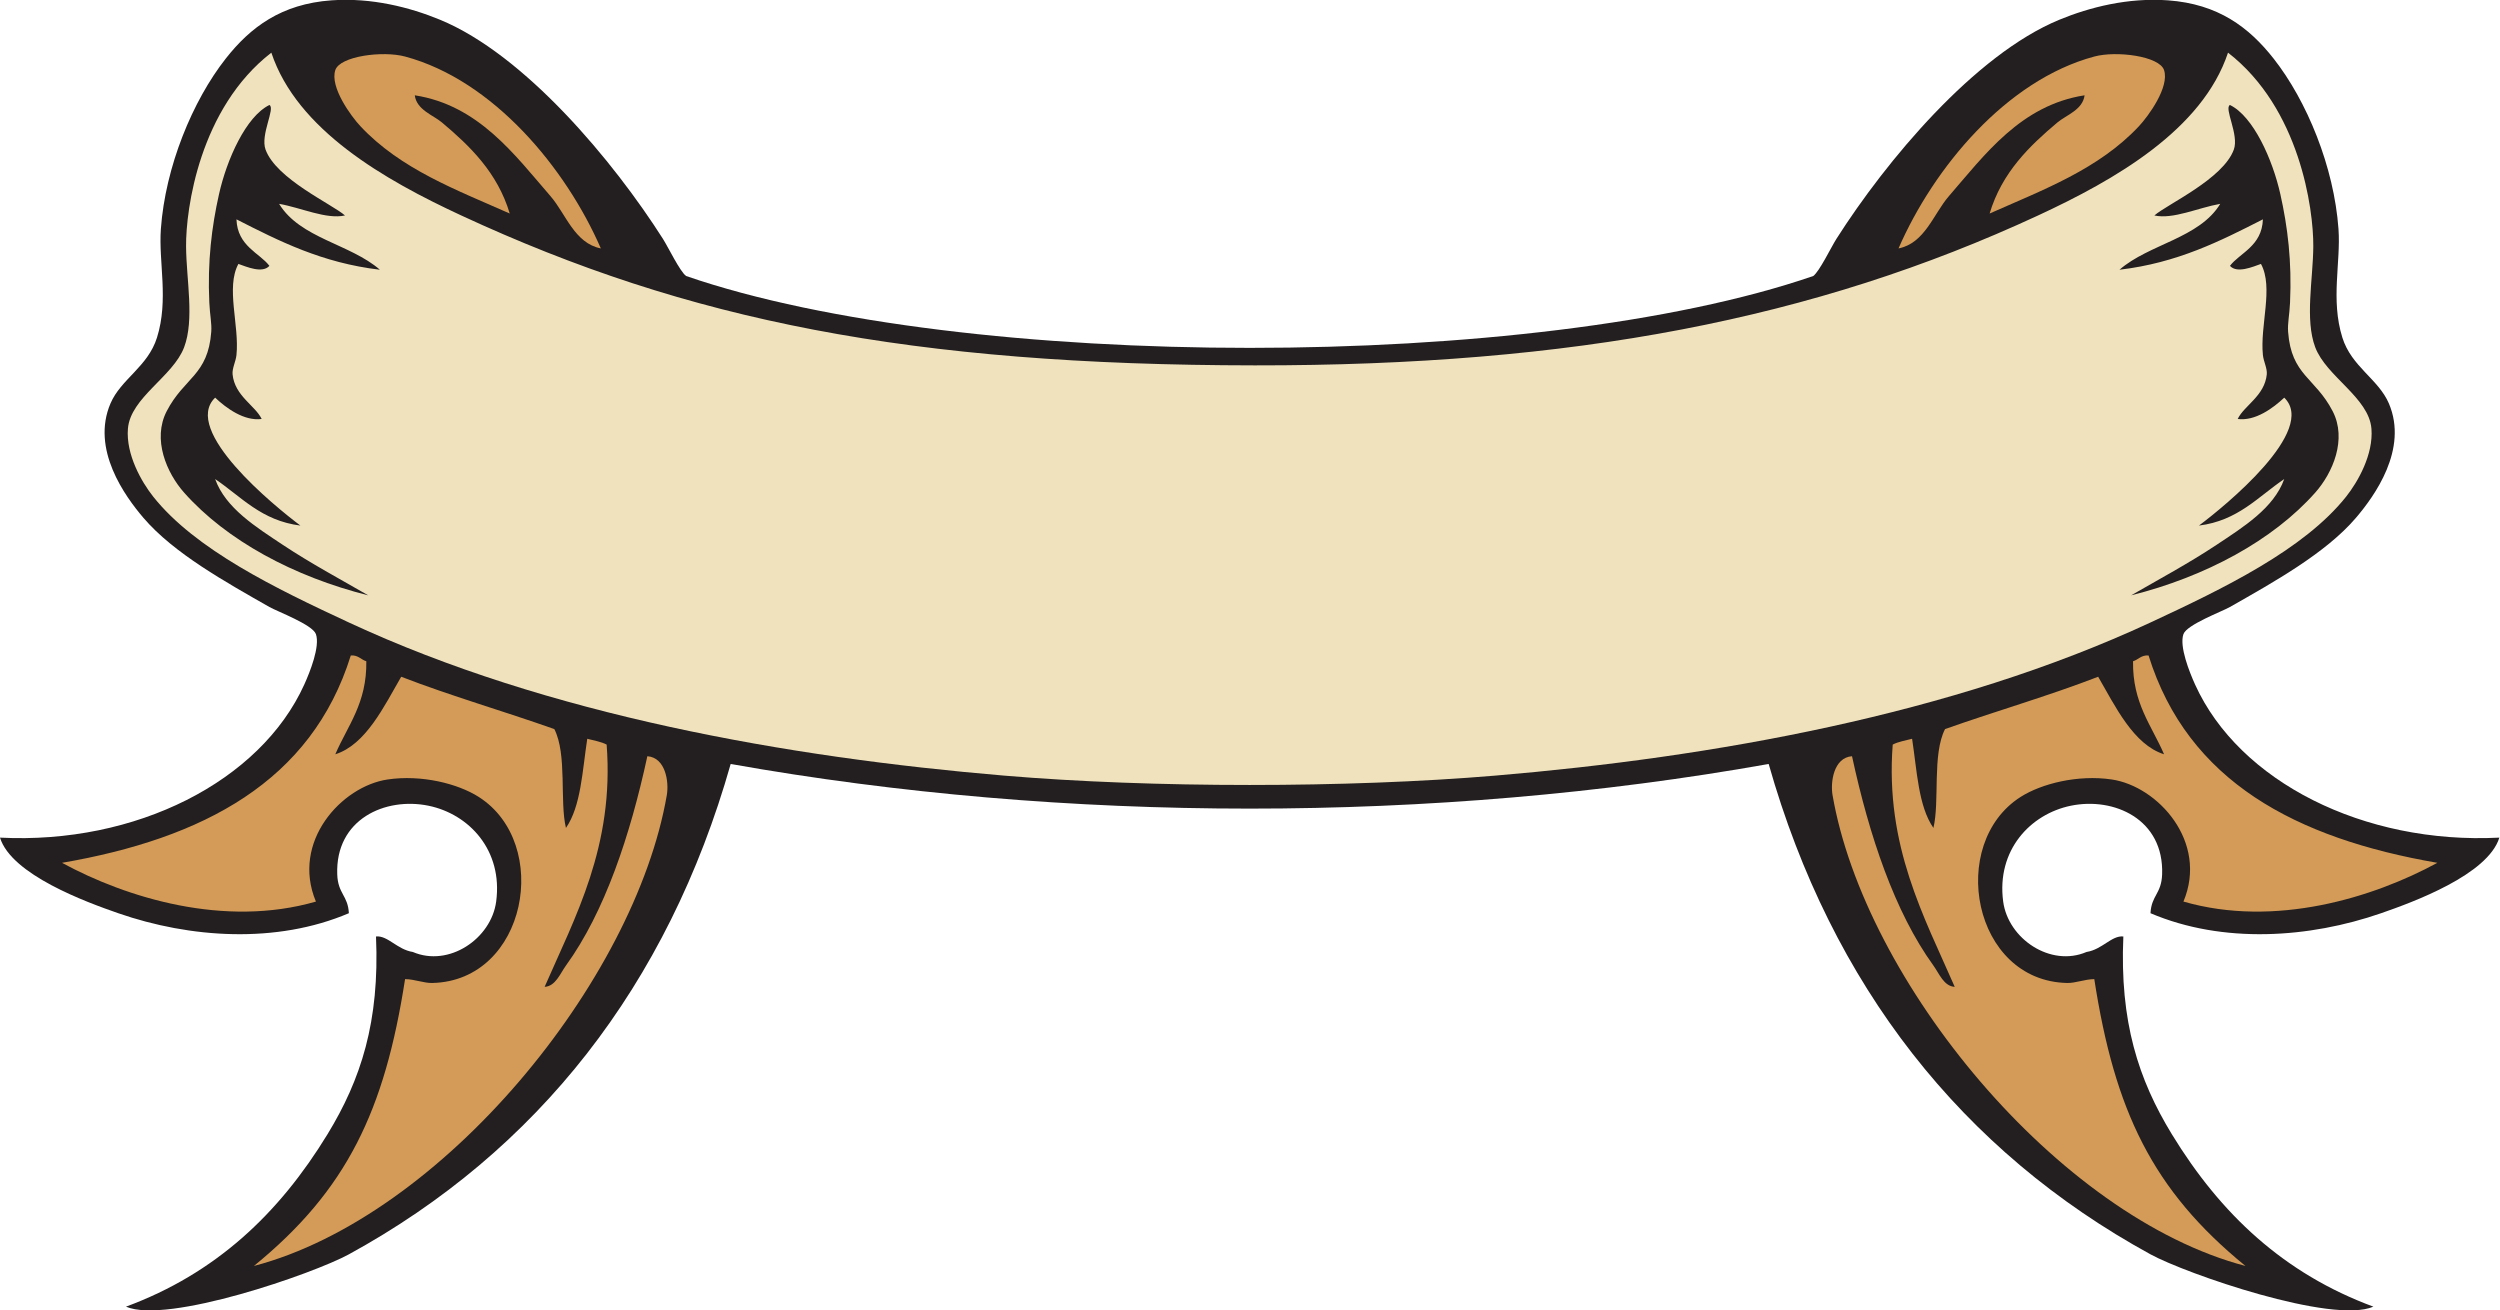
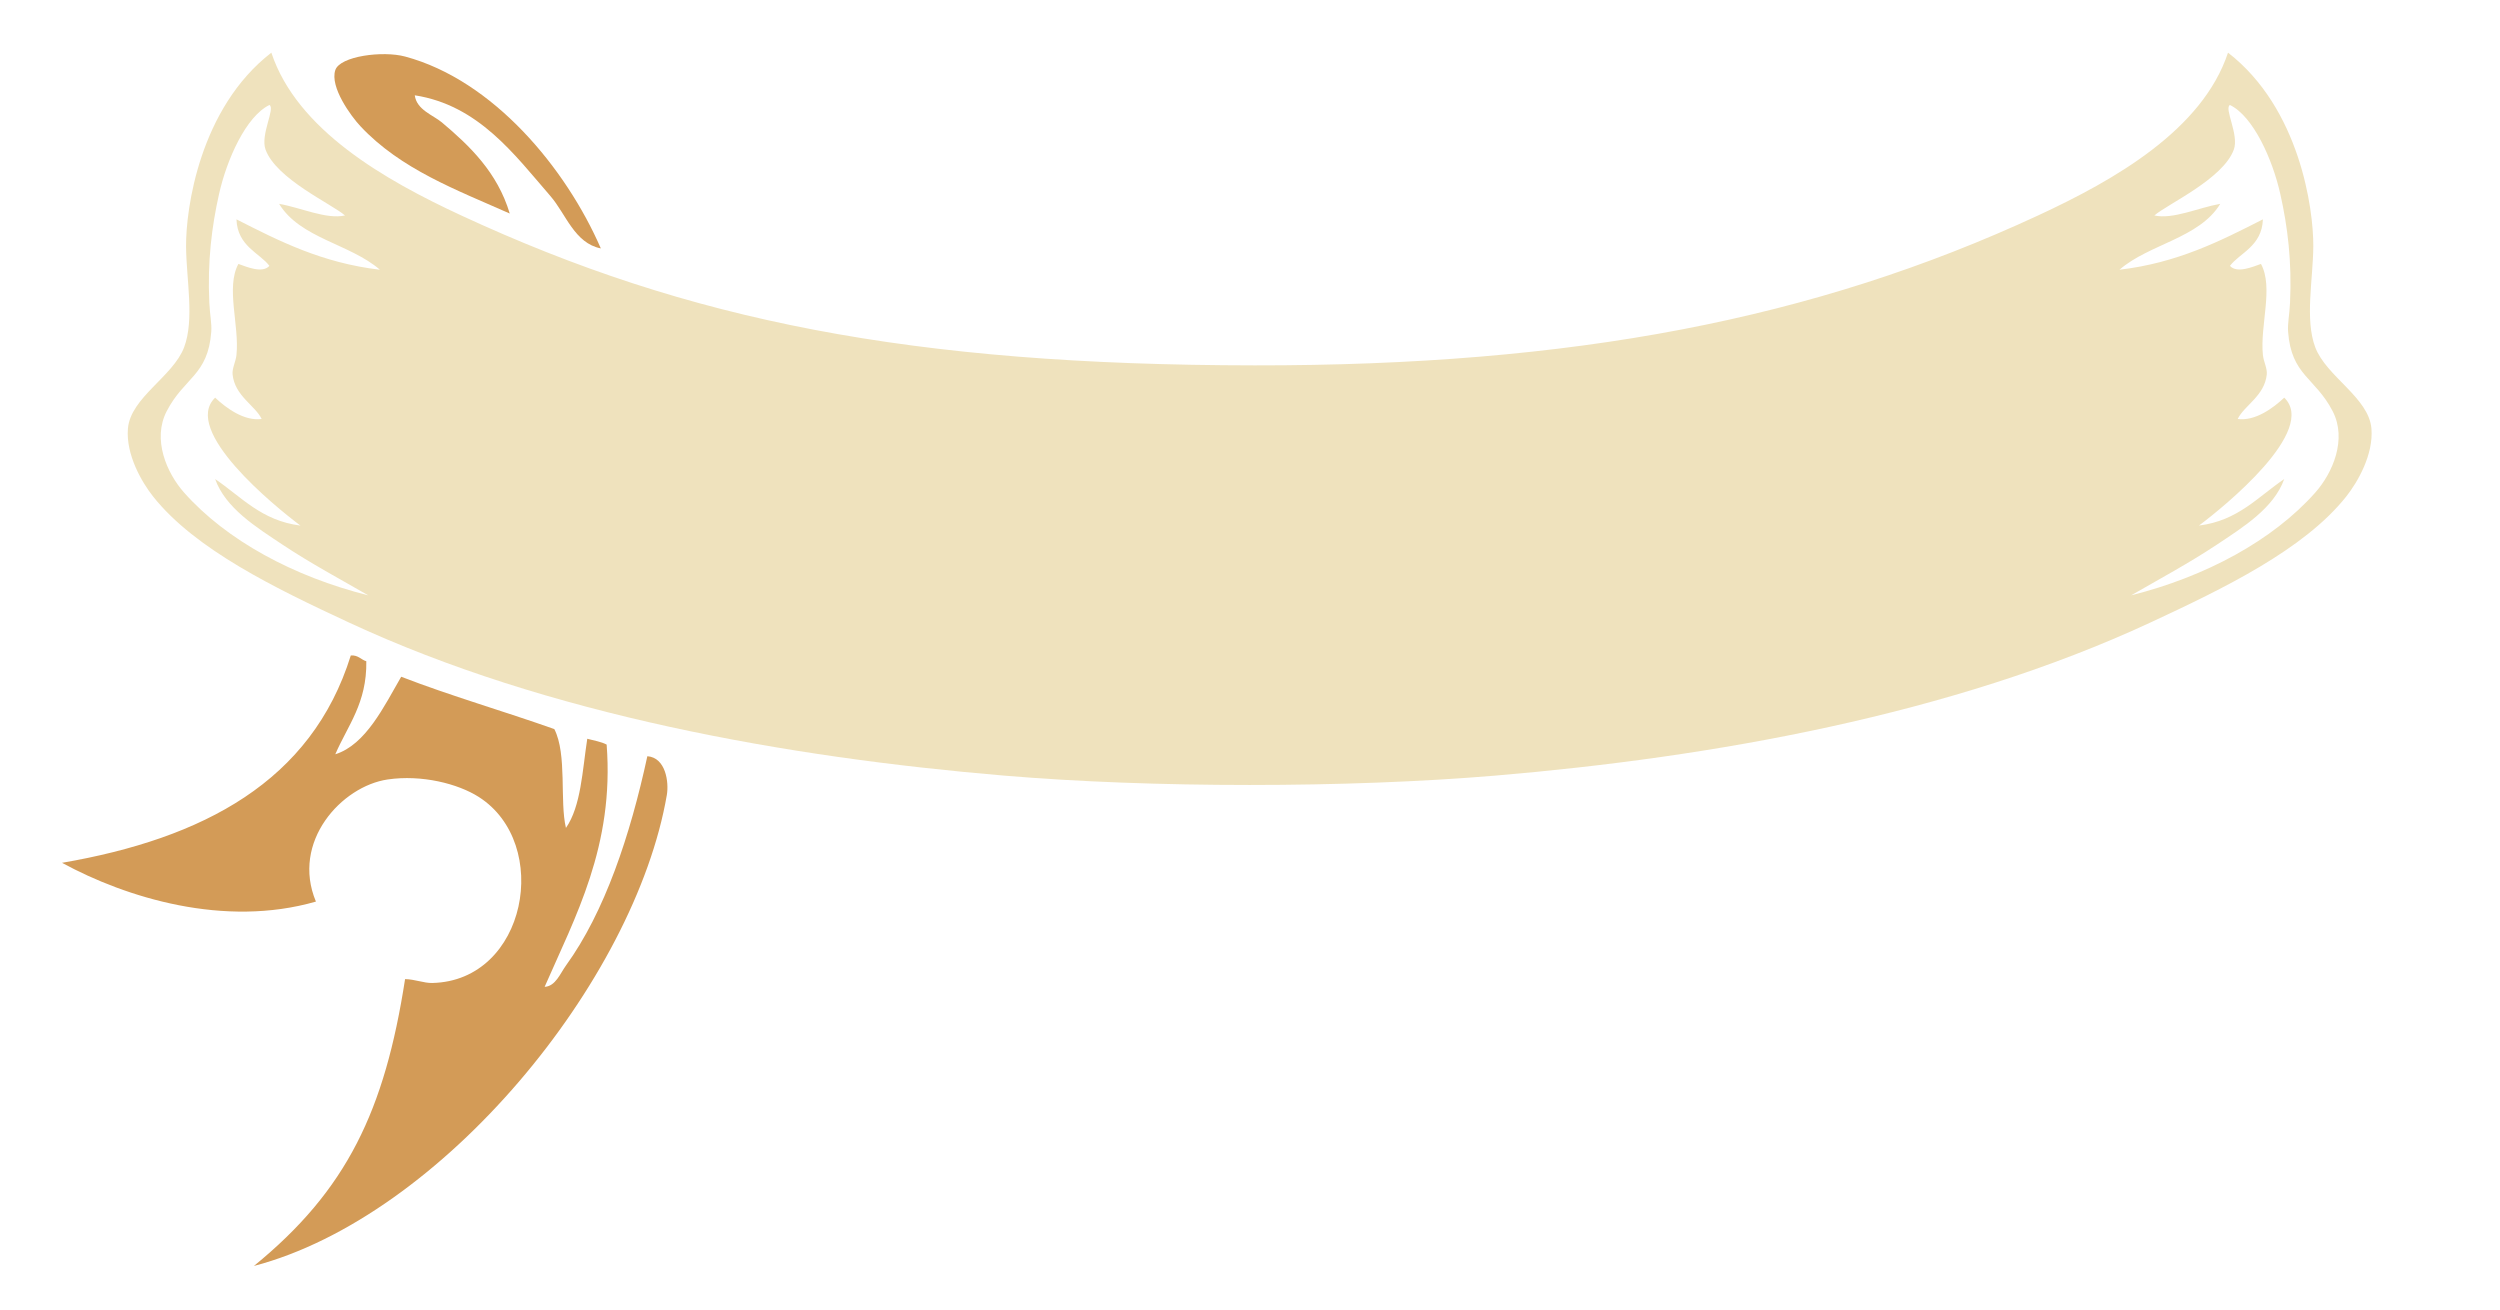
<svg xmlns="http://www.w3.org/2000/svg" viewBox="0 0 618.987 324.427" height="324.427" width="618.987" xml:space="preserve" id="svg2" version="1.1">
  <defs id="defs6" />
  <g transform="matrix(1.333,0,0,-1.333,0,324.427)" id="g10">
    <g transform="scale(0.1)" id="g12">
-       <path id="path14" style="fill:#231f20;fill-opacity:1;fill-rule:evenodd;stroke:none" d="m 3367.97,1921.13 c 11.52,8.46 33.2,53.54 43.2,69.26 91.7,143.99 256.27,341.81 414.01,406.8 56.17,23.14 127.36,41.35 201.6,35.99 93.26,-6.71 150.51,-50.05 196.11,-107.99 61.91,-78.63 112.4,-201.29 120.68,-316.8 4.46,-62.13 -14.86,-131.1 7.19,-201.6 16.97,-54.25 67.01,-77.02 86.41,-122.4 36.38,-85.13 -26.96,-172.29 -61.19,-212.4 -56.37,-66.02 -153.97,-120 -234.01,-165.6 -14.84,-8.46 -80.21,-32.81 -86.4,-50.4 -8.01,-22.74 11.17,-70.56 21.6,-93.59 81.66,-180.232 313.22,-297.341 565.19,-284.412 -21.17,-68.965 -160.35,-119.843 -219.59,-140.39 -133.2,-46.25 -293.55,-57.442 -428.39,0 1.73,33.164 20.27,35.84 21.6,71.992 3.75,102.812 -89.38,144.14 -169.59,127.637 -75.34,-15.528 -138.36,-82.774 -125.63,-178.028 9.26,-69.179 88.07,-122.304 154.81,-93.613 29.27,4.57 46.54,30.977 68.39,28.809 -6.93,-158.282 28.01,-265.625 90,-367.207 90.61,-148.438 208.27,-259.024 374.42,-320.391 -76.37,-33.086 -348.56,61.387 -414,97.187 -350.08,191.524 -592.31,498.887 -709.2,910.806 -620.8,-110.571 -1307.19,-110.571 -1927.99,0 C 1240.3,602.871 998.07,295.508 648,103.984 582.551,68.184 310.367,-26.289 234,6.797 400.141,68.164 517.797,178.75 608.398,327.188 c 61.997,101.582 96.95,208.925 90,367.207 21.875,2.168 39.125,-24.239 68.403,-28.809 66.738,-28.691 145.547,24.434 154.801,93.613 12.746,95.254 -50.289,162.5 -125.625,178.028 -80.2,16.503 -173.34,-24.825 -169.575,-127.637 1.325,-36.152 19.864,-38.828 21.598,-71.992 -134.848,-57.442 -295.207,-46.25 -428.398,0 C 160.359,758.145 21.188,809.023 0,877.988 c 251.98,-12.929 483.535,104.18 565.199,284.412 10.442,23.03 29.606,70.85 21.602,93.59 -6.196,17.59 -71.551,41.94 -86.403,50.4 -80.031,45.6 -177.632,99.58 -233.996,165.6 -34.25,40.11 -97.593,127.27 -61.203,212.4 19.403,45.38 69.43,68.15 86.403,122.4 22.054,70.5 2.75,139.47 7.199,201.6 8.273,115.51 58.762,238.17 120.676,316.8 45.617,57.94 102.847,101.28 196.125,107.99 74.238,5.36 145.429,-12.85 201.593,-35.99 157.739,-64.99 322.315,-262.81 414.005,-406.8 10,-15.72 31.68,-60.8 43.19,-69.26 516.68,-177.97 1576.98,-177.95 2093.58,0 v 0" />
      <path id="path16" style="fill:#efe2bd;fill-opacity:1;fill-rule:evenodd;stroke:none" d="m 3785.57,2033.59 c 142.34,66.02 305.06,158.72 352.81,302.4 133.18,-103.07 158.92,-290.01 158.4,-360 -0.49,-61.52 -15.88,-135.54 3.59,-187.2 20.55,-54.53 99.67,-93.34 104.4,-151.2 3.92,-47.97 -25.34,-98.92 -46.8,-126 -78.34,-98.84 -228.69,-171.23 -363.59,-234 -369.07,-171.69 -814.42,-250.42 -1216.8,-284.406 -275.39,-23.243 -637.93,-23.204 -912.78,0 -402.39,33.986 -847.75,112.716 -1216.8,284.406 -134.914,62.77 -285.25,135.16 -363.602,234 -21.464,27.08 -50.714,78.03 -46.8,126 4.73,57.86 83.851,96.67 104.398,151.2 19.473,51.66 4.078,125.68 3.606,187.2 -0.543,69.99 25.199,256.93 158.398,360 47.754,-143.68 210.457,-236.38 352.801,-302.4 422.149,-195.79 835.229,-277.75 1473.709,-278.44 591.01,-0.63 1039.51,85.71 1455.06,278.44 z m 356.4,205.2 c 43.32,-21.08 79.1,-100.78 93.6,-165.61 13.61,-60.8 21.58,-124.9 18,-201.59 -1.09,-23.44 -4.76,-38.36 -3.59,-54 6.02,-81.3 50.25,-84.7 82.79,-147.6 27.02,-52.21 0.04,-114.65 -32.4,-151.2 -78.69,-88.65 -203.48,-156.08 -341.99,-190.8 51.09,29.43 107.97,60.07 158.4,93.6 50.33,33.47 106.58,68.29 125.99,122.4 -48.69,-32.9 -85.84,-77.35 -158.39,-86.4 48.53,36.24 221.13,177.08 158.39,237.6 -20.5,-19.41 -54,-43.98 -86.4,-39.6 11.77,24.86 50.02,42.71 54,82.8 1.11,11.22 -5.92,23.71 -7.21,36 -5.68,54.9 20.2,125.5 -3.59,169.2 -15.16,-5.32 -44.43,-18.18 -57.6,-3.6 17.83,23.78 59.49,36.37 61.19,86.4 -79.49,-40.5 -159.02,-80.96 -266.38,-93.6 55.15,48.03 148.14,58.26 187.18,122.4 -41.44,-7.3 -87.4,-29.27 -122.4,-21.6 24.63,21.34 127.72,67.73 147.62,122.4 10.04,27.59 -18.73,76.9 -7.21,82.8 z m -3641.572,0 c -43.328,-21.08 -79.097,-100.78 -93.597,-165.61 -13.61,-60.8 -21.571,-124.9 -18,-201.59 1.086,-23.44 4.754,-38.36 3.597,-54 -6.015,-81.3 -50.265,-84.7 -82.796,-147.6 -27.008,-52.21 -0.047,-114.65 32.394,-151.2 78.703,-88.65 203.477,-156.08 342.004,-190.8 -51.094,29.43 -107.969,60.07 -158.398,93.6 -50.336,33.47 -106.598,68.29 -126,122.4 48.695,-32.9 85.843,-77.35 158.398,-86.4 -48.535,36.24 -221.145,177.08 -158.398,237.6 20.503,-19.41 53.996,-43.98 86.398,-39.6 -11.766,24.86 -50.008,42.71 -54.004,82.8 -1.117,11.22 5.93,23.71 7.203,36 5.688,54.9 -20.191,125.5 3.598,169.2 15.168,-5.32 44.445,-18.18 57.601,-3.6 -17.835,23.78 -59.5,36.37 -61.199,86.4 79.5,-40.5 159.039,-80.96 266.403,-93.6 -55.172,48.03 -148.145,58.26 -187.204,122.4 41.457,-7.3 87.407,-29.27 122.403,-21.6 -24.617,21.34 -127.715,67.73 -147.602,122.4 -10.035,27.59 18.719,76.9 7.199,82.8 v 0" />
      <path id="path18" style="fill:#d39b57;fill-opacity:1;fill-rule:evenodd;stroke:none" d="m 680.398,1205.59 c 1.196,-77.99 -34.519,-119.09 -57.601,-172.8 56.734,17.78 90.672,89.26 122.402,144.01 91.692,-35.51 190.489,-63.91 284.401,-97.21 24.05,-46.95 9.69,-134.102 21.6,-183.594 28.04,40.352 30.48,106.324 39.6,165.604 12.31,-3.3 25.79,-5.41 36,-10.8 14.47,-188.495 -58.73,-320.468 -115.2,-449.999 20.36,1.152 28.9,24.824 39.6,39.59 72.08,99.492 119.38,241.738 151.19,388.809 34.3,-2.6 40.25,-48.419 36.2,-72.012 C 1179.14,611.484 820.691,174.023 471.602,82.383 644.492,223.281 714.594,371.055 752.398,615.195 c 18.063,-0.293 34.942,-7.539 50.399,-7.207 175.812,3.867 222.533,258.926 86.402,345.606 C 850.512,978.223 783.141,995.293 720,985.996 634.52,973.398 540.281,870.391 586.801,759.199 416.77,710.098 234.309,766.328 115.199,831.191 c 261.992,45.215 463.43,150.977 536.403,385.199 14.027,0.83 18.664,-7.74 28.796,-10.8 z M 1116,1972.39 c -48.95,9.62 -64.88,64.06 -93.6,97.2 -66.642,76.91 -133.591,168.85 -252.002,187.2 3.473,-27.13 34.016,-36.61 50.403,-50.4 51.328,-43.18 103.14,-92.64 126,-169.2 -99.582,44.22 -202.328,82.17 -277.199,162 -17.645,18.81 -57.254,72.96 -46.805,104.4 8.644,26 88.172,36.34 129.601,25.2 163.493,-43.93 298.532,-206.76 363.602,-356.4 v 0" />
-       <path id="path20" style="fill:#d39b57;fill-opacity:1;fill-rule:evenodd;stroke:none" d="m 3961.97,1205.59 c -1.19,-77.99 34.51,-119.09 57.6,-172.8 -56.74,17.78 -90.66,89.26 -122.4,144.01 -91.68,-35.51 -190.49,-63.91 -284.4,-97.21 -24.06,-46.95 -9.68,-134.102 -21.6,-183.594 -28.04,40.352 -30.47,106.324 -39.61,165.604 -12.3,-3.3 -25.78,-5.41 -35.99,-10.8 -14.46,-188.495 58.73,-320.468 115.19,-449.999 -20.35,1.152 -28.88,24.824 -39.59,39.59 -72.07,99.492 -119.37,241.738 -151.19,388.809 -34.3,-2.6 -40.25,-48.419 -36.21,-72.012 59.45,-345.704 417.91,-783.165 766.99,-874.805 -172.89,140.898 -242.99,288.672 -280.78,532.812 -18.07,-0.293 -34.94,-7.539 -50.41,-7.207 -175.8,3.867 -222.52,258.926 -86.41,345.606 38.7,24.629 106.08,41.699 169.2,32.402 85.49,-12.598 179.73,-115.605 133.21,-226.797 170.04,-49.101 352.5,7.129 471.6,71.992 -261.99,45.215 -463.42,150.977 -536.41,385.199 -14.02,0.83 -18.65,-7.74 -28.79,-10.8 z m -435.6,766.8 c 48.94,9.62 64.88,64.06 93.61,97.2 66.64,76.91 133.57,168.85 251.99,187.2 -3.47,-27.13 -34.02,-36.61 -50.41,-50.4 -51.33,-43.18 -103.12,-92.64 -125.99,-169.2 99.59,44.22 202.32,82.17 277.2,162 17.64,18.81 57.25,72.96 46.8,104.4 -8.63,26 -88.16,36.34 -129.59,25.2 -163.5,-43.93 -298.53,-206.76 -363.61,-356.4 v 0" />
    </g>
  </g>
</svg>